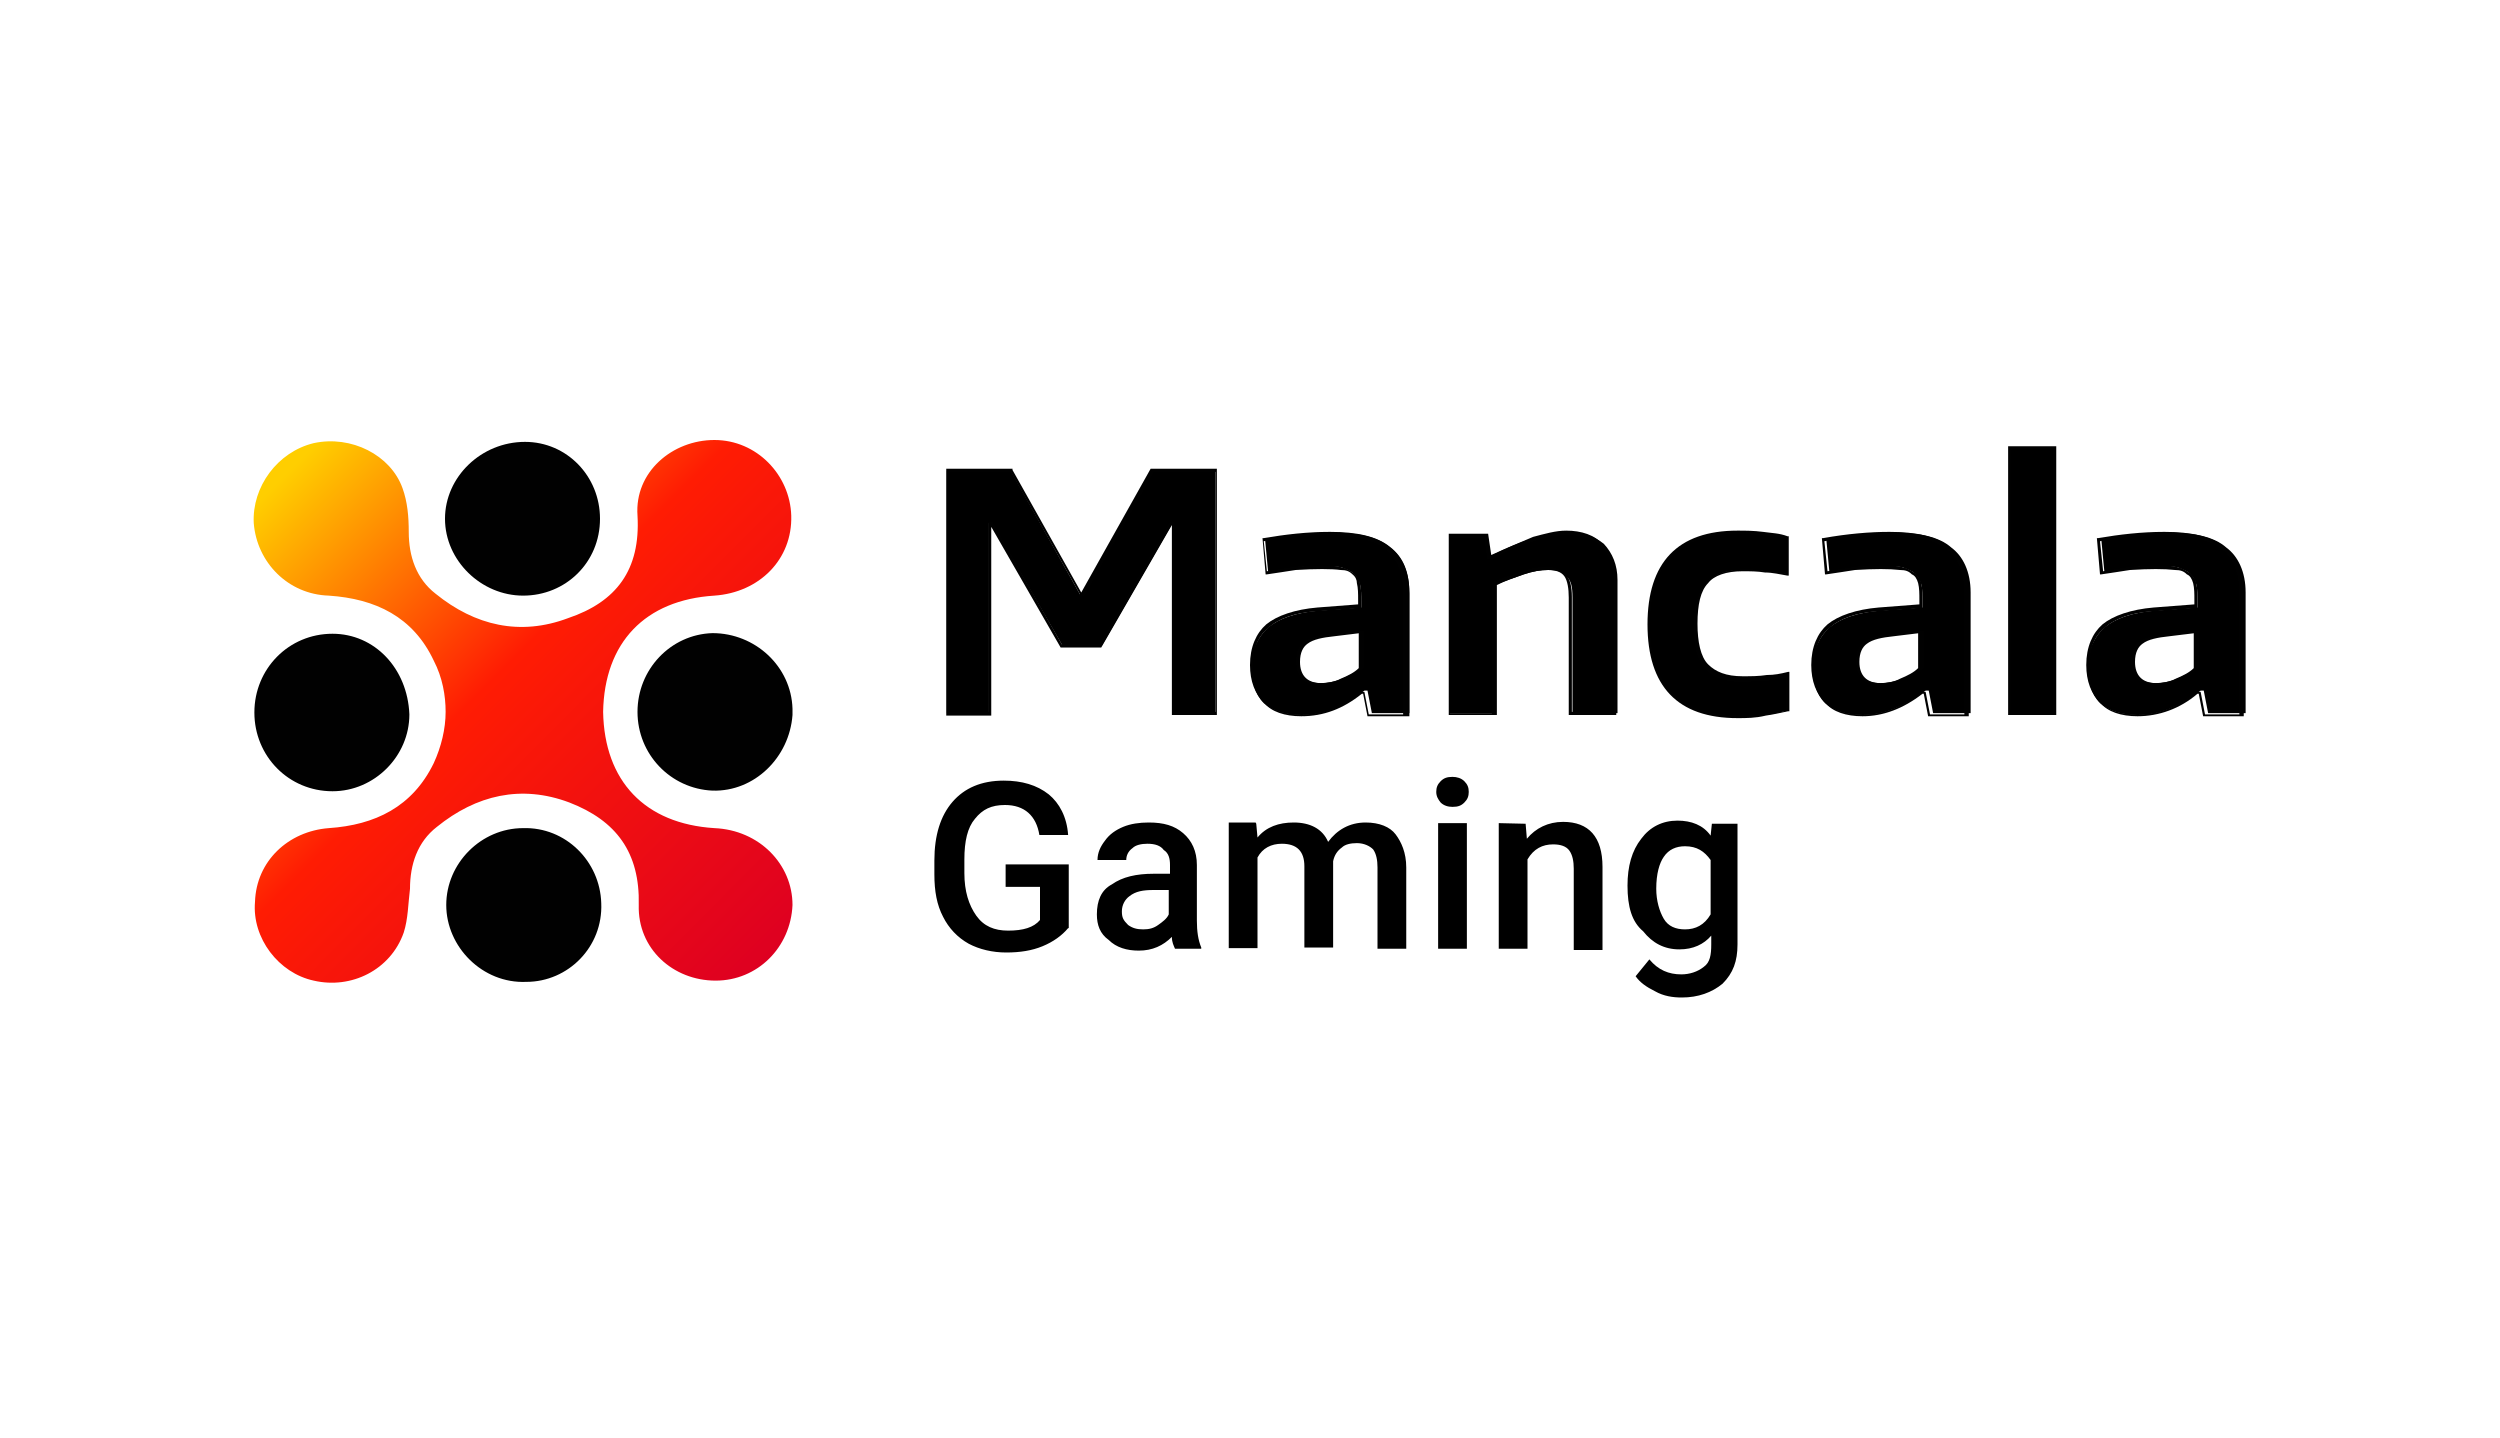
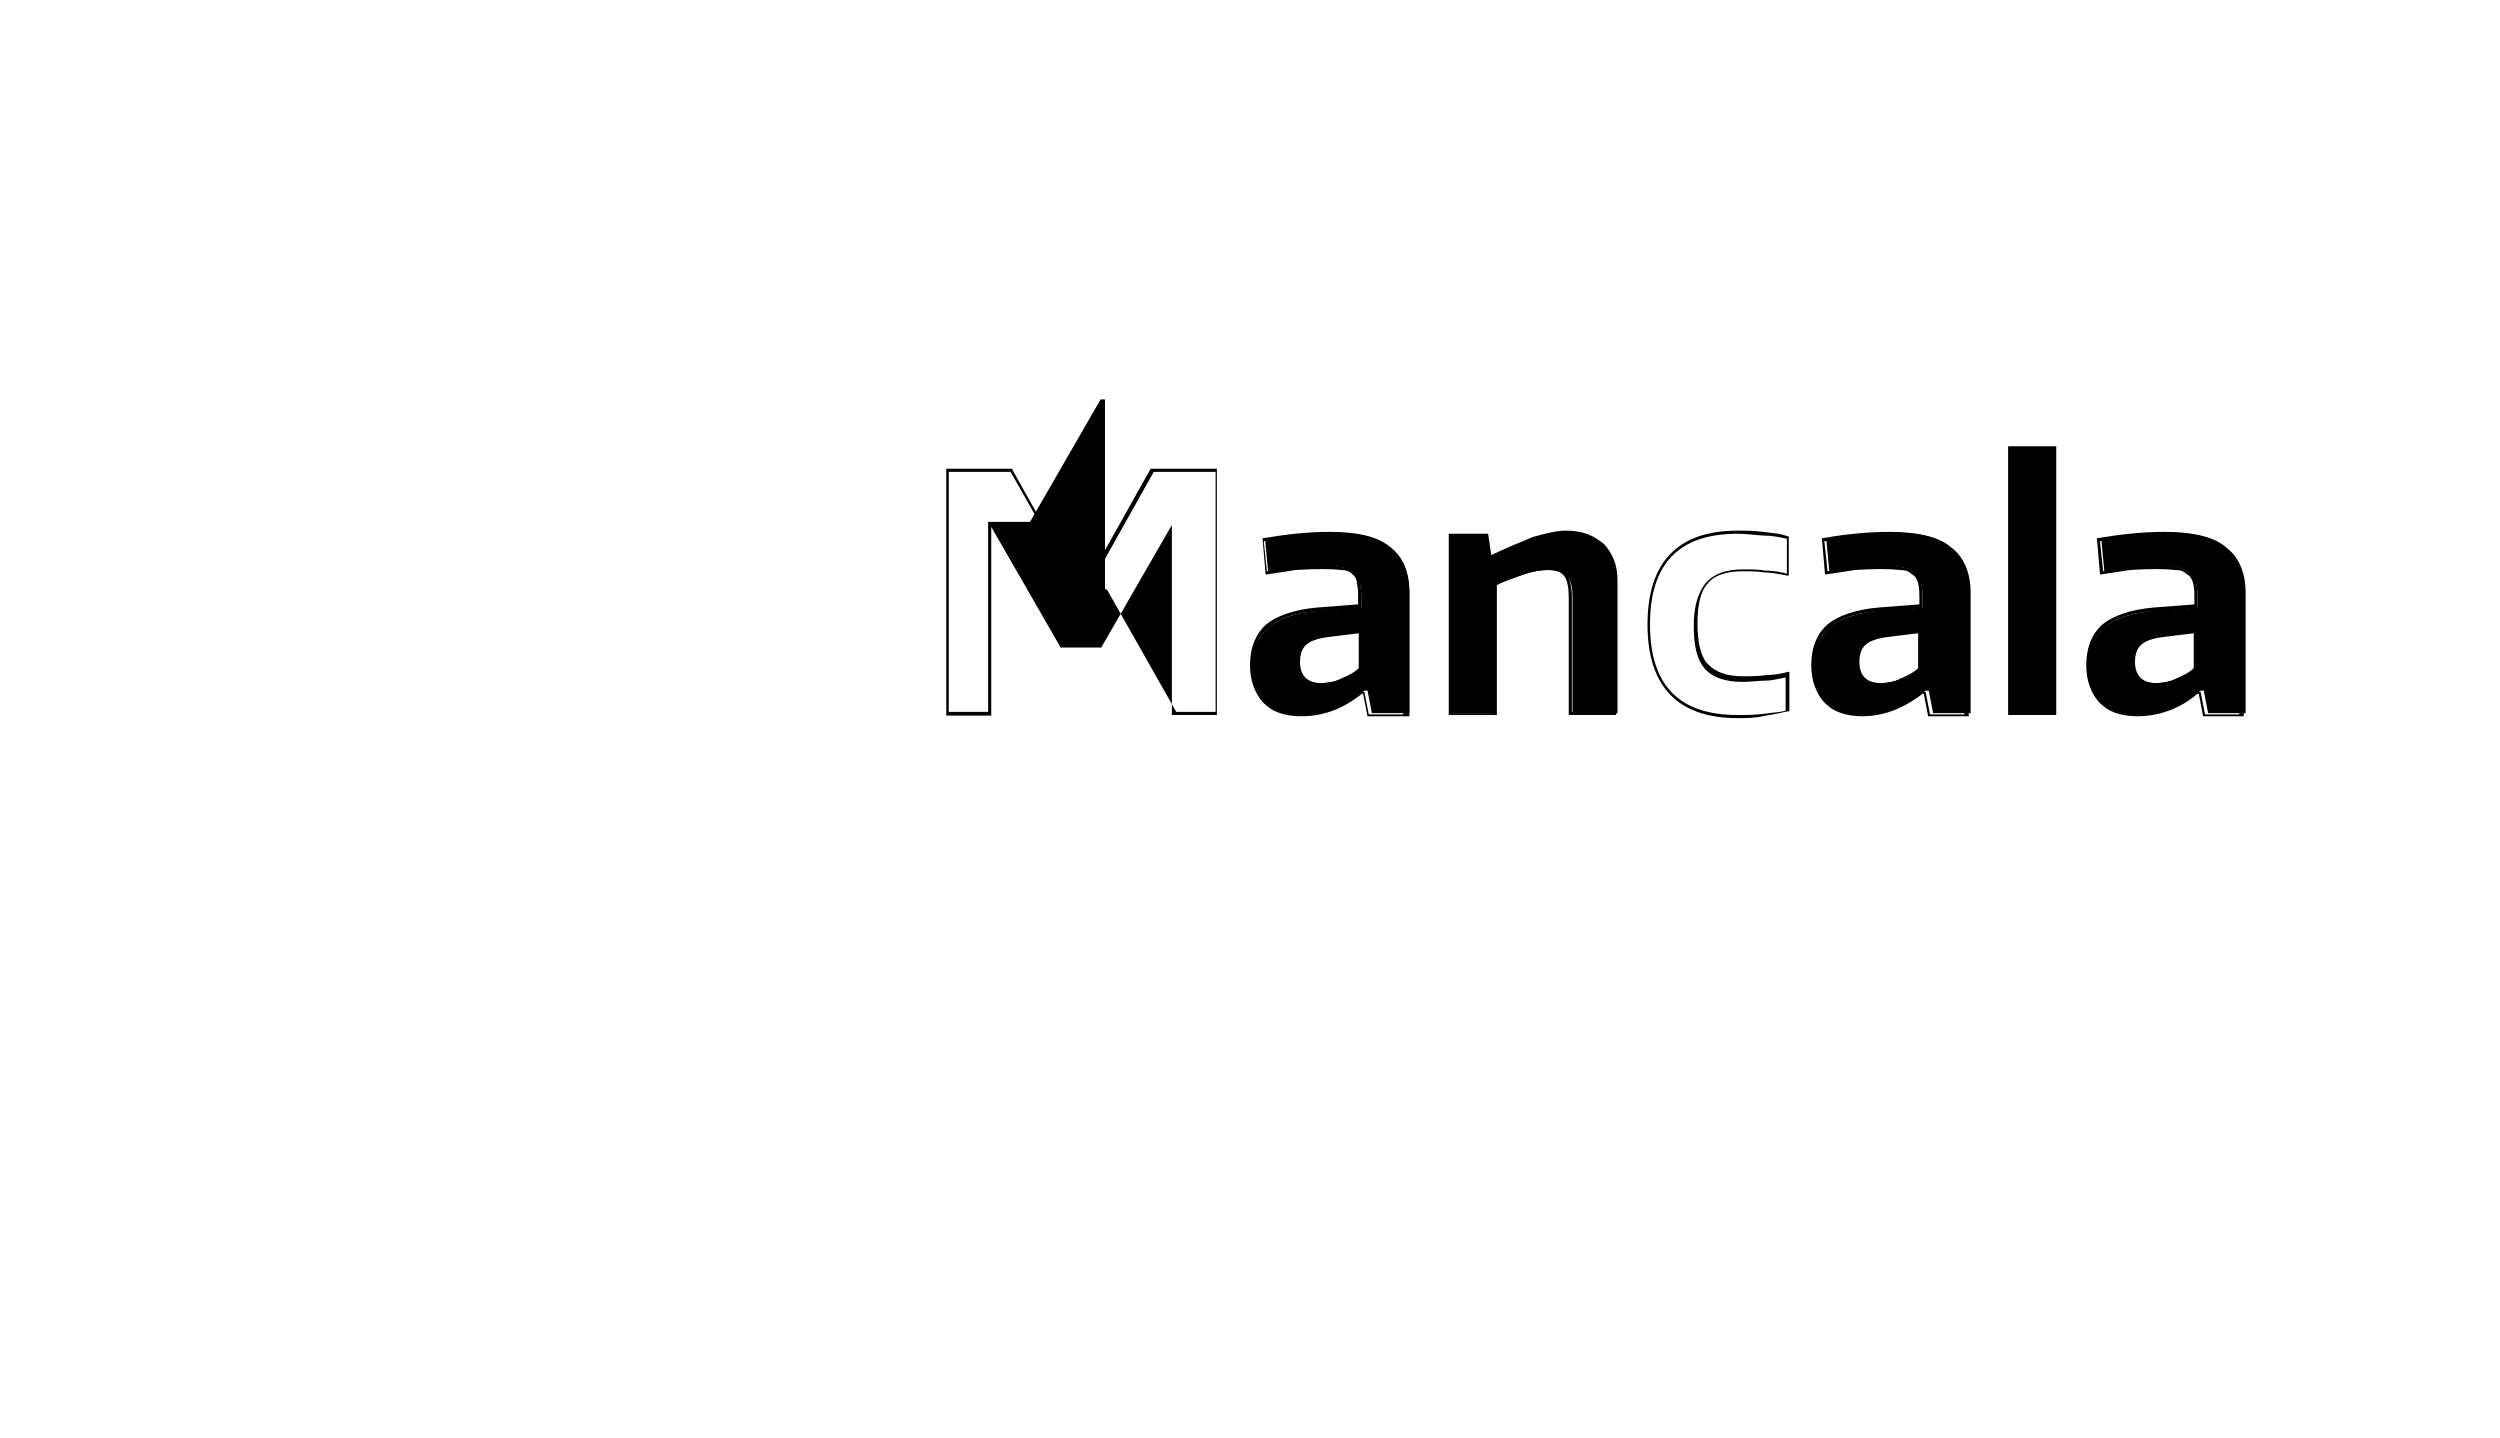
<svg xmlns="http://www.w3.org/2000/svg" version="1.1" id="Layer_1" x="0" y="0" viewBox="0 0 400 230" style="enable-background:new 0 0 400 230" xml:space="preserve">
  <style>.st2{fill:#010101}</style>
-   <path d="M151.6 75.3h10.1l11.1 19.8h.5l11.1-19.8h10.1v38.9h-6.7V83.7h-.2l-11.3 19.6H170l-11.3-19.6h-.5v30.4h-6.7V75.3h.1z" />
-   <path class="st2" d="M194.7 114.4h-7.2V84l-11.3 19.6h-6.5l-11.1-19.3v30.2h-7.2V75H162v.2l11 19.6L184.1 75h10.6v39.4zm-6.5-.5h6.3V75.5h-9.9l-11.1 19.8h-.7v-.2l-11.1-19.6h-9.9v38.4h6.3V83.5h.7l11.1 19.6h6l11.3-19.6h.7v30.4h.3z" />
+   <path class="st2" d="M194.7 114.4h-7.2V84l-11.3 19.6h-6.5l-11.1-19.3v30.2h-7.2V75H162v.2l11 19.6L184.1 75h10.6v39.4zm-6.5-.5h6.3V75.5h-9.9l-11.1 19.8h-.7v-.2l-11.1-19.6h-9.9v38.4h6.3V83.5h.7h6l11.3-19.6h.7v30.4h.3z" />
  <path d="M208.2 114.4c-2.6 0-4.6-.7-6-1.9-1.4-1.4-1.9-3.4-1.9-5.8 0-2.9 1-4.8 2.6-6.3 1.7-1.4 4.3-2.4 8.2-2.7l6.7-.5v-1c0-1 0-1.9-.2-2.7-.2-.7-.5-1.2-1-1.7s-1.2-.7-1.9-1c-.7-.2-1.9-.2-3.1-.2-1.2 0-2.6 0-4.1.2s-3.1.5-4.6.7l-.5-5.3c3.5-.6 7-1 10.6-1 4.3 0 7.5.7 9.4 2.4 1.9 1.4 3.1 3.9 3.1 7.2v19.3h-6l-.7-3.6h-.5c-3.4 2.7-6.5 3.9-10.1 3.9zm3.1-5.1c1 0 2.2-.2 3.4-.7 1.2-.5 2.2-1 3.1-1.7v-5.8l-4.6.5c-2.2.2-3.6.5-4.3 1.2-.7.7-1.2 1.7-1.2 3.1 0 2.2 1.2 3.4 3.6 3.4z" />
  <path class="st2" d="M208.2 114.6c-2.6 0-4.8-.7-6-2.2-1.4-1.4-2.2-3.4-2.2-6 0-2.9 1-5.1 2.6-6.5 1.7-1.4 4.6-2.4 8.2-2.7l6.5-.5V96c0-1 0-1.9-.2-2.7 0-.5-.2-1-.7-1.4-.5-.5-1-.7-1.9-.7-1.4-.2-4.1-.2-7.2 0-1.4.2-3.1.5-4.6.7h-.2l-.5-5.8h.2c3.5-.6 7-1 10.6-1 4.3 0 7.5.7 9.6 2.4 2.2 1.7 3.1 4.1 3.1 7.5v19.6h-6.7l-.7-3.6h-.2c-3 2.4-6.1 3.6-9.7 3.6zm3.1-24.1c1.2 0 2.4 0 3.1.2 1 .2 1.4.5 2.2 1 .5.5 1 1 1 1.7.2.7.2 1.7.2 2.7v1.2l-7 .5c-3.6.2-6.3 1.2-7.9 2.7-1.7 1.4-2.4 3.4-2.4 6.3 0 2.4.7 4.3 1.9 5.6 1.2 1.2 3.1 1.9 5.8 1.9 3.4 0 6.5-1.2 9.4-3.6h.7l.7 3.6h5.5V94.8c0-3.1-1-5.6-2.9-7-1.9-1.4-5.1-2.2-9.1-2.2-3.1 0-6.5.2-10.3 1l.5 4.8 4.3-.7c1.7-.2 3.1-.2 4.3-.2zm0 19.1c-2.6 0-3.9-1.2-3.9-3.9 0-1.4.5-2.7 1.4-3.1 1-.7 2.4-1 4.6-1.2l4.8-.5v6c-1 .7-1.9 1.2-3.1 1.7-1.6.7-2.8 1-3.8 1zm6.3-8.3-4.1.5c-1.9.2-3.4.5-4.3 1.2-.7.5-1.2 1.4-1.2 2.9 0 2.2 1.2 3.4 3.4 3.4 1 0 2.2-.2 3.1-.7 1.2-.5 2.2-1 2.9-1.7v-5.6h.2z" />
  <path d="M231.8 85.6h6l.5 3.4h.2c2.6-1.4 5.1-2.4 7-2.9 1.7-.6 3.5-1 5.3-1 2.4 0 4.3.7 5.8 1.9 1.4 1.5 2.2 3.4 2.2 5.8v21.3h-7.2V95.6c0-1.7-.2-2.7-1-3.4-.5-.7-1.4-1-2.9-1-1.2 0-2.4.2-3.9.7-1.4.5-2.9 1-4.6 1.7v20.5H232V85.6h-.2z" />
  <path class="st2" d="M258.7 114.4H251V95.6c0-1.4-.2-2.7-.7-3.4-.5-.7-1.4-1-2.6-1-1.2 0-2.4.2-3.9.7-1.4.5-2.9 1-4.3 1.7v20.8h-7.7v-29h6.3l.5 3.4c2.6-1.2 5.1-2.2 6.7-2.9 1.9-.5 3.6-1 5.3-1 2.4 0 4.6.7 5.8 2.2 1.4 1.4 2.2 3.4 2.2 6v21.3h.1zm-7.2-.5h6.7V93.1c0-2.4-.7-4.3-1.9-5.6-1.2-1.2-3.1-1.9-5.5-1.9-1.8 0-3.6.3-5.3 1-1.9.5-4.1 1.4-6.7 2.9h-.8l-.5-3.4H232v28h6.7v-21h.2c1.7-.7 3.1-1.2 4.6-1.7 1.4-.5 2.9-.7 3.9-.7 1.4 0 2.4.5 3.1 1.2.7.7 1 1.9 1 3.6v18.4z" />
-   <path d="M278 114.6c-9.4 0-14.2-4.8-14.2-14.7s4.8-14.7 14.2-14.7c1.4 0 2.6 0 4.1.2 1.4.2 2.6.2 3.9.7v5.8c-1.2-.2-2.4-.5-3.6-.5-1.2-.2-2.4-.2-3.6-.2-2.6 0-4.6.7-5.8 2.2-1.2 1.4-1.7 3.6-1.7 6.5 0 3.1.5 5.3 1.7 6.8 1.2 1.4 3.1 1.9 5.8 1.9 1.4 0 2.6 0 3.9-.2 1.2 0 2.2-.2 3.4-.5v5.8c-1 .2-2.2.5-3.6.7-1.6.2-3.1.2-4.5.2z" />
  <path class="st2" d="M278 114.9c-9.6 0-14.4-5.1-14.4-15s4.8-15 14.4-15c1.2 0 2.6 0 4.1.2 1.4.2 2.6.2 3.9.7h.2v6.3h-.2c-1.2-.2-2.4-.5-3.6-.5-1.2-.2-2.4-.2-3.6-.2-2.6 0-4.6.7-5.5 1.9-1.2 1.2-1.7 3.4-1.7 6.5 0 2.9.5 5.3 1.7 6.5 1.2 1.2 2.9 1.9 5.5 1.9 1.4 0 2.6 0 3.9-.2 1.2 0 2.2-.2 3.4-.5h.2v6.3h-.2c-1 .2-2.2.5-3.6.7-1.6.4-3.1.4-4.5.4zm0-29.5c-9.4 0-14 4.8-14 14.5s4.6 14.5 14 14.5c1.4 0 2.9 0 4.3-.2 1.2-.2 2.4-.2 3.4-.5v-5.3c-1.2.2-2.2.5-3.1.5-1.2 0-2.4.2-3.9.2-2.6 0-4.8-.7-6-2.2-1.2-1.4-1.7-3.6-1.7-6.8 0-3.1.7-5.3 1.9-6.8 1.2-1.4 3.1-2.2 6-2.2 1.2 0 2.4 0 3.6.2 1.2 0 2.4.2 3.4.5v-5.6c-1-.2-2.2-.5-3.6-.5-1.7-.1-2.9-.3-4.3-.3z" />
  <path d="M298 114.4c-2.6 0-4.6-.7-6-1.9-1.4-1.4-1.9-3.4-1.9-5.8 0-2.9 1-4.8 2.6-6.3 1.7-1.4 4.3-2.4 8.2-2.7l6.7-.5v-1c0-1 0-1.9-.2-2.7-.2-.7-.5-1.2-1-1.7s-1.2-.7-1.9-1c-.7-.2-1.9-.2-3.1-.2-1.2 0-2.6 0-4.1.2-1.4.2-3.1.5-4.6.7l-.5-5.3c3.5-.6 7-1 10.6-1 4.3 0 7.5.7 9.4 2.4 1.9 1.4 3.1 3.9 3.1 7.2v19.3h-6l-.7-3.6h-.5c-3.6 2.7-6.8 3.9-10.1 3.9zm2.9-5.1c1 0 2.2-.2 3.4-.7 1.2-.5 2.2-1 3.1-1.7v-5.8l-4.6.5c-2.2.2-3.6.5-4.3 1.2-.7.7-1.2 1.7-1.2 3.1-.1 2.2 1.1 3.4 3.6 3.4z" />
  <path class="st2" d="M298 114.6c-2.6 0-4.8-.7-6-2.2-1.4-1.4-2.2-3.4-2.2-6 0-2.9 1-5.1 2.6-6.5 1.7-1.4 4.6-2.4 8.2-2.7l6.5-.5V96c0-1 0-1.9-.2-2.7-.2-.7-.5-1.2-1-1.4-.5-.5-1-.7-1.9-.7-1.7-.2-4.1-.2-7.2 0-1.4.2-3.1.5-4.6.7h-.2l-.5-5.8h.2c3.9-.7 7.5-1 10.6-1 4.3 0 7.5.7 9.6 2.4 2.2 1.7 3.1 4.1 3.1 7.5v19.6h-6.5l-.7-3.6h-.2c-3.1 2.4-6.3 3.6-9.6 3.6zm3.1-24.1c1.2 0 2.4 0 3.1.2 1 .2 1.4.5 2.2 1 .5.5 1 1 1 1.7.2.7.2 1.7.2 2.7v1.2l-7 .5c-3.6.2-6.3 1.2-7.9 2.7-1.7 1.4-2.4 3.4-2.4 6.3 0 2.4.7 4.3 1.9 5.6 1.2 1.2 3.1 1.9 5.8 1.9 3.4 0 6.5-1.2 9.4-3.6h.7l.7 3.6h5.5V94.8c0-3.1-1-5.6-2.9-7-1.9-1.4-5.1-2.2-9.1-2.2-3.1 0-6.5.2-10.4 1l.5 4.8 4.3-.7c1.7-.2 2.9-.2 4.4-.2zm-.2 19.1c-2.6 0-3.9-1.2-3.9-3.9 0-1.4.5-2.7 1.4-3.1 1-.7 2.4-1 4.6-1.2l4.8-.5v6c-1 .7-1.9 1.2-3.1 1.7-1.7.7-2.6 1-3.8 1zm6.2-8.3-4.1.5c-1.9.2-3.4.5-4.3 1.2-.7.5-1.2 1.4-1.2 2.9 0 2.2 1.2 3.4 3.4 3.4 1 0 2.2-.2 3.1-.7 1.2-.5 2.2-1 2.9-1.7v-5.6h.2z" />
  <path d="M321.6 71.6h7.2v42.5h-7.2V71.6z" />
  <path class="st2" d="M329 114.4h-7.7v-43h7.7v43zm-7.2-.5h6.7v-42h-6.7v42z" />
  <path d="M342 114.4c-2.6 0-4.6-.7-6-1.9-1.4-1.4-1.9-3.4-1.9-5.8 0-2.9 1-4.8 2.6-6.3 1.7-1.4 4.3-2.4 8.2-2.7l6.7-.5v-1c0-1 0-1.9-.2-2.7s-.5-1.2-1-1.7-1.2-.7-1.9-1c-.7-.2-1.9-.2-3.1-.2-1.2 0-2.6 0-4.1.2-1.4.2-3.1.5-4.6.7l-.5-5.3c3.5-.6 7-1 10.6-1 4.3 0 7.5.7 9.4 2.4 1.9 1.4 3.1 3.9 3.1 7.2v19.3h-6l-.7-3.6h-.5c-3.6 2.7-6.7 3.9-10.1 3.9zm2.9-5.1c1 0 2.2-.2 3.4-.7 1.2-.5 2.2-1 3.1-1.7v-5.8l-4.6.5c-2.2.2-3.6.5-4.3 1.2-.7.7-1.2 1.7-1.2 3.1 0 2.2 1.2 3.4 3.6 3.4z" />
  <path class="st2" d="M342 114.6c-2.6 0-4.8-.7-6-2.2-1.4-1.4-2.2-3.4-2.2-6 0-2.9 1-5.1 2.6-6.5 1.7-1.4 4.6-2.4 8.2-2.7l6.5-.5V96c0-1 0-1.9-.2-2.7-.2-.7-.5-1.2-1-1.4-.5-.5-1-.7-1.9-.7-1.7-.2-4.1-.2-7.2 0-1.4.2-3.1.5-4.6.7h-.2l-.5-5.8h.2c3.5-.6 7-1 10.6-1 4.3 0 7.5.7 9.6 2.4 2.2 1.7 3.1 4.1 3.1 7.5v19.6h-6.5l-.7-3.6h-.2c-2.8 2.4-6.2 3.6-9.6 3.6zm3.1-24.1c1.2 0 2.4 0 3.1.2 1 .2 1.4.5 2.2 1 .5.5 1 1 1 1.7.2.7.2 1.7.2 2.7v1.2l-7 .5c-3.6.2-6.3 1.2-7.9 2.7-1.7 1.4-2.4 3.4-2.4 6.3 0 2.4.7 4.3 1.9 5.6s3.1 1.9 5.8 1.9c3.4 0 6.5-1.2 9.4-3.6h.7l.7 3.6h5.5V94.8c0-3.1-1-5.6-2.9-7-1.9-1.4-5.1-2.2-9.1-2.2-3.1 0-6.5.2-10.3 1l.5 4.8 4.3-.7c1.7-.2 3.1-.2 4.3-.2zm-.2 19.1c-2.6 0-3.9-1.2-3.9-3.9 0-1.4.5-2.7 1.4-3.1 1-.7 2.4-1 4.6-1.2l4.8-.5v6c-1 .7-1.9 1.2-3.1 1.7-1.4.7-2.6 1-3.8 1zm6.3-8.3-4.1.5c-1.9.2-3.4.5-4.3 1.2-.7.5-1.2 1.4-1.2 2.9 0 2.2 1.2 3.4 3.4 3.4 1 0 2.2-.2 3.1-.7 1.2-.5 2.2-1 2.9-1.7v-5.6h.2z" />
  <linearGradient id="SVGID_1_" gradientUnits="userSpaceOnUse" x1="44.202" y1="157.494" x2="123.27" y2="78.724" gradientTransform="matrix(1 0 0 -1 0 232)">
    <stop offset=".018" style="stop-color:#ffce00" />
    <stop offset=".437" style="stop-color:#ff1c03" />
    <stop offset="1" style="stop-color:#de0021" />
  </linearGradient>
-   <path d="M114.3 132.5c-11.1-.7-17.6-7.5-17.8-18.6.2-11.1 6.7-17.9 17.8-18.6 7.2-.5 12.5-5.8 12.3-12.8-.2-6.5-5.5-12.1-12.3-12.1-6.7 0-12.8 5.1-12.3 12.1.5 8.7-3.4 13.8-11.1 16.4-7.7 2.9-14.9 1.2-21.2-3.9-3.1-2.4-4.3-6-4.3-9.9 0-2.4-.2-4.8-1-7-1.9-5.3-8.2-8.5-14.2-7.2-5.8 1.4-9.9 7-9.6 12.8.5 6.3 5.5 11.4 12 11.6 7.5.5 13.5 3.4 16.8 10.4 1.4 2.7 1.9 5.6 1.9 8.2 0 2.7-.7 5.6-1.9 8.2-3.4 7-9.4 9.9-16.8 10.4-6.5.5-11.6 5.3-11.8 11.8-.5 5.8 3.8 11.4 9.4 12.6 6 1.4 12.3-1.7 14.4-7.7.7-2.2.7-4.6 1-7 0-3.9 1.2-7.5 4.3-9.9 6.3-5.1 13.5-6.8 21.2-3.9 7.5 2.9 11.3 8 11.1 16.4-.2 7 5.5 12.1 12.3 12.1 6.7 0 12-5.3 12.3-12.1 0-6.5-5.3-12-12.5-12.3z" style="fill:url(#SVGID_1_)" />
-   <path class="st2" d="M83.7 132.5c-6.7 0-12.3 5.6-12.3 12.3s5.8 12.6 12.8 12.3c6.7 0 12.3-5.6 12-12.6-.2-6.7-5.7-12.2-12.5-12zm-30.5-31.1c-7 0-12.5 5.6-12.5 12.6s5.5 12.6 12.5 12.6c6.7 0 12.3-5.6 12.3-12.3-.3-7.4-5.6-12.9-12.3-12.9zm73.6 12c-.2-6.8-6-12.1-12.8-12.1-6.7.2-12 5.8-12 12.6s5.3 12.3 12 12.6c6.7.2 12.3-5.3 12.8-12.1v-1zM83.7 95.3C90.5 95.3 96 90 96 83c0-6.8-5.3-12.3-12-12.3-7 0-12.8 5.6-12.8 12.3S77 95.3 83.7 95.3z" />
-   <path d="M170.9 148.5c-1 1.2-2.4 2.2-4.1 2.9-1.7.7-3.6 1-5.8 1-2.2 0-4.3-.5-6-1.4-1.8-1-3.2-2.5-4.1-4.3-1-1.9-1.4-4.1-1.4-6.8v-2.2c0-4.1 1-7.2 2.9-9.4s4.6-3.4 8.2-3.4c2.9 0 5.3.7 7.2 2.2 1.7 1.4 2.9 3.6 3.1 6.5h-4.6c-.5-3.1-2.4-4.8-5.5-4.8-2.2 0-3.6.7-4.8 2.2-1.2 1.4-1.7 3.6-1.7 6.5v2.2c0 2.9.7 5.1 1.9 6.8 1.2 1.7 2.9 2.4 5.1 2.4 2.4 0 4.1-.5 5.1-1.7v-5.3h-5.5v-3.6H171v10.2zm17.1 3.3c-.2-.5-.5-1-.5-1.9-1.4 1.4-3.1 2.2-5.3 2.2-1.9 0-3.6-.5-4.8-1.7-1.4-1-1.9-2.4-1.9-4.1 0-2.2.7-3.9 2.4-4.8 1.7-1.2 3.9-1.7 6.7-1.7h2.6v-1.4c0-1-.2-1.9-1-2.4-.5-.7-1.4-1-2.6-1-1 0-1.9.2-2.4.7-.7.5-1 1.2-1 1.9h-4.6c0-1.2.5-2.2 1.2-3.1.7-1 1.7-1.7 2.9-2.2 1.2-.5 2.6-.7 4.1-.7 2.4 0 4.1.5 5.5 1.7 1.4 1.2 2.2 2.9 2.2 5.1v8.9c0 1.7.2 3.1.7 4.3v.2H188zm-5.1-3.1c1 0 1.7-.2 2.4-.7.7-.5 1.4-1 1.7-1.7v-3.9h-2.4c-1.7 0-2.9.2-3.9 1-.7.5-1.2 1.4-1.2 2.4s.2 1.4 1 2.2c.7.5 1.4.7 2.4.7zm18.1-16.9.2 2.2c1.4-1.7 3.4-2.4 5.8-2.4 2.6 0 4.6 1 5.5 3.1 1.4-1.9 3.4-3.1 6-3.1 2.2 0 3.9.7 4.8 1.9s1.7 2.9 1.7 5.3v13h-4.6v-13c0-1.2-.2-2.2-.7-2.9-.5-.5-1.4-1-2.6-1-1 0-1.9.2-2.4.7-.7.5-1.2 1.2-1.4 2.2v13.8h-4.6v-13c0-2.4-1.2-3.6-3.6-3.6-1.7 0-3.1.7-3.9 2.2v14.5h-4.6v-20.1h4.3l.1.2zm28.8-5.1c0-.7.2-1.2.7-1.7.5-.5 1-.7 1.9-.7.7 0 1.4.2 1.9.7.5.5.7 1 .7 1.7s-.2 1.2-.7 1.7c-.5.5-1 .7-1.9.7-.7 0-1.4-.2-1.9-.7-.4-.5-.7-1-.7-1.7zm4.9 25.1h-4.6v-20.1h4.6v20.1zm9.4-20 .2 2.4c1.4-1.7 3.4-2.7 5.8-2.7 4.1 0 6.3 2.4 6.3 7.2V152h-4.6v-13c0-1.2-.2-2.2-.7-2.9-.5-.7-1.4-1-2.6-1-1.7 0-3.1.7-4.1 2.4v14.3h-4.6v-20.1l4.3.1zm16.3 9.9c0-3.1.7-5.6 2.2-7.5 1.4-1.9 3.4-2.9 5.8-2.9 2.2 0 4.1.7 5.3 2.4l.2-1.9h4.1v19.3c0 2.7-.7 4.6-2.4 6.3-1.7 1.4-3.9 2.2-6.5 2.2-1.4 0-2.9-.2-4.3-1-1.4-.7-2.4-1.4-3.1-2.4l2.2-2.7c1.4 1.7 3.1 2.4 5.1 2.4 1.3 0 2.6-.4 3.6-1.2 1-.7 1.2-1.9 1.2-3.6v-1.4c-1.2 1.4-2.9 2.2-5.1 2.2-2.4 0-4.3-1-5.8-2.9-1.8-1.5-2.5-3.9-2.5-7.3zm4.6.5c0 1.9.5 3.6 1.2 4.8.7 1.2 1.9 1.7 3.4 1.7 1.7 0 3.1-.7 4.1-2.4v-8.7c-1-1.4-2.2-2.2-4.1-2.2-1.4 0-2.6.5-3.4 1.7-.7 1-1.2 2.7-1.2 5.1z" />
</svg>